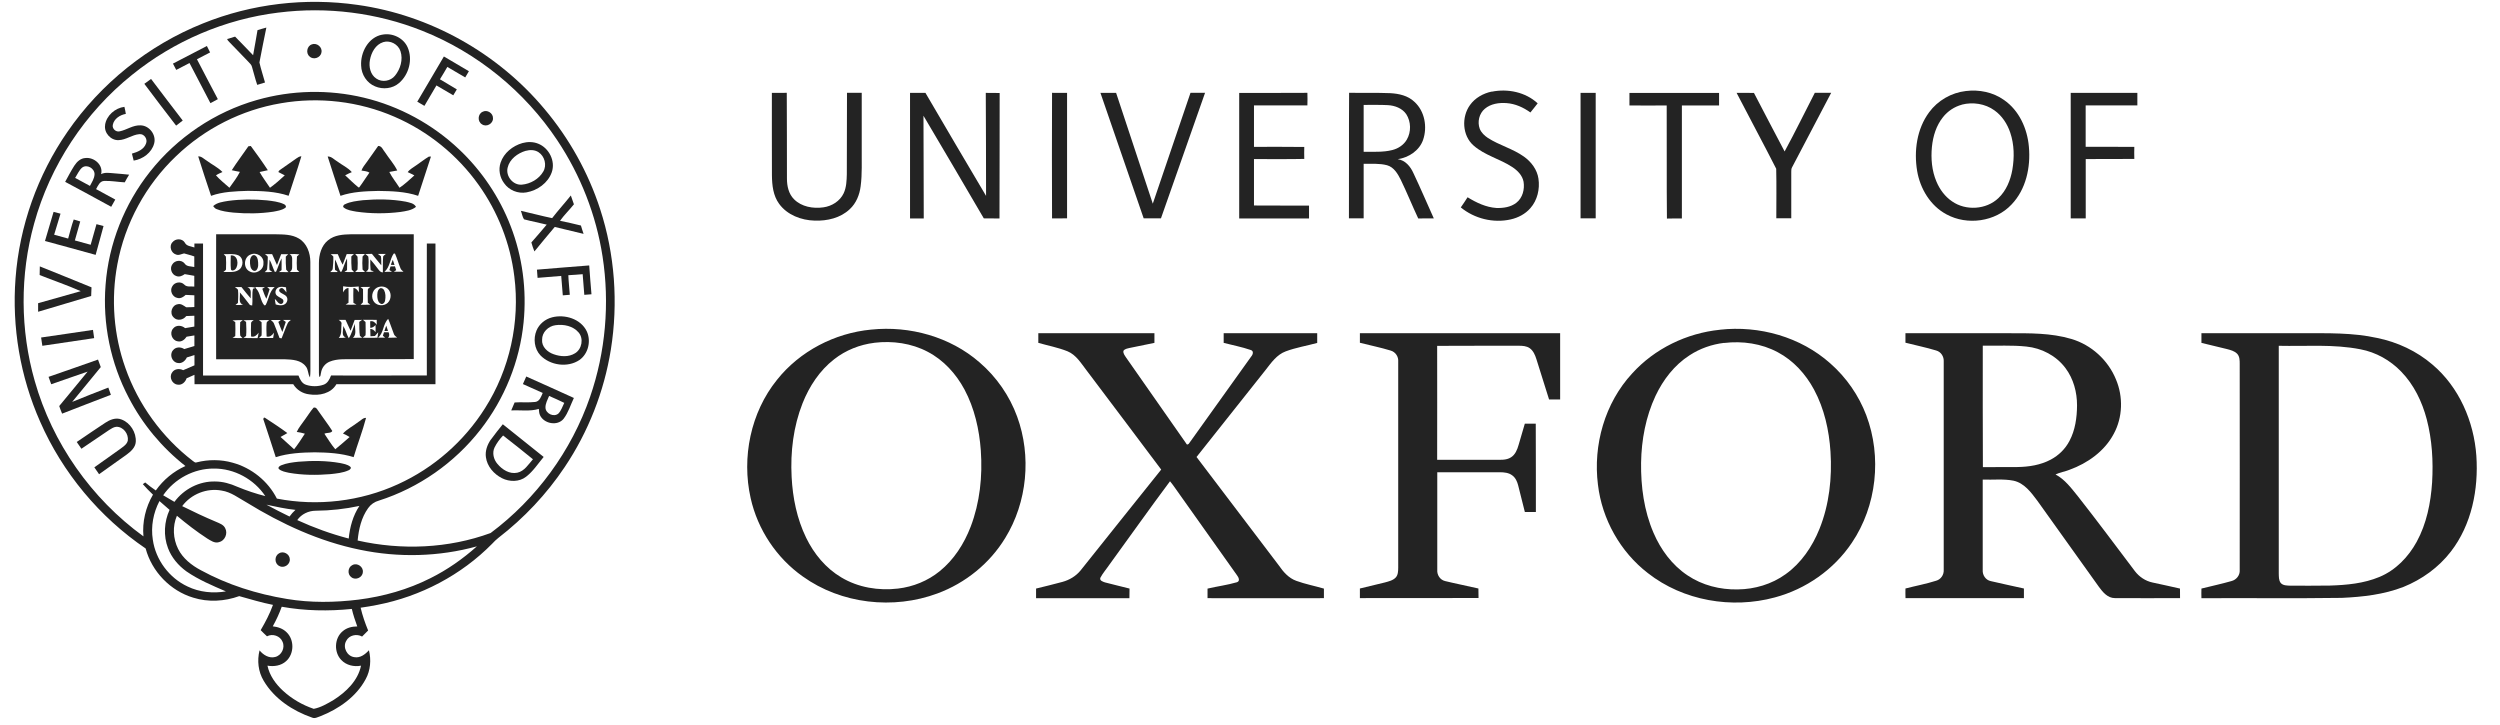
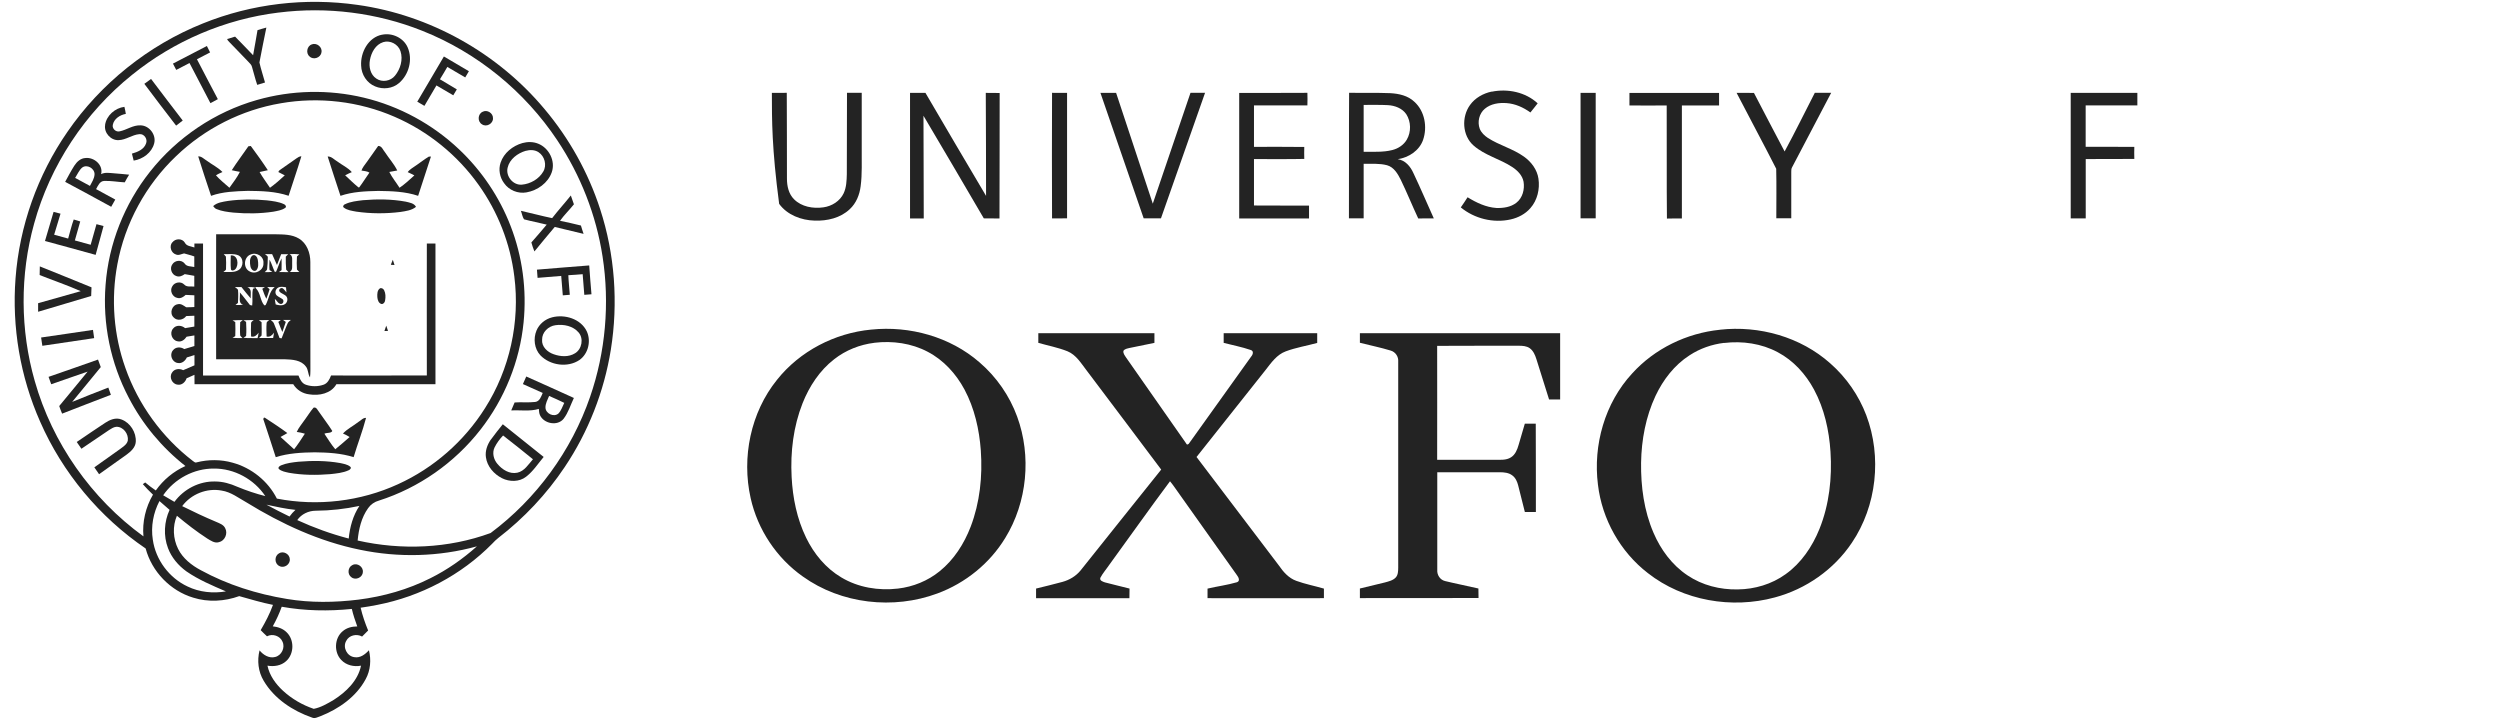
<svg xmlns="http://www.w3.org/2000/svg" width="162" height="47" viewBox="0 0 162 47" fill="none">
  <path d="M13.154 1.517C16.31 0.24 19.803 -0.166 23.168 0.317C27.853 0.972 32.249 3.433 35.281 7.062C36.887 8.967 38.123 11.184 38.891 13.557C39.842 16.476 40.069 19.625 39.583 22.657C39.147 25.371 38.123 27.986 36.591 30.268C35.42 32.02 33.957 33.571 32.29 34.858C32.147 34.968 32.019 35.099 31.895 35.231C29.89 37.268 27.253 38.651 24.452 39.196C24.093 39.269 23.731 39.328 23.369 39.379C23.486 39.883 23.658 40.377 23.855 40.856C23.724 40.984 23.596 41.116 23.464 41.248C23.109 41.05 22.616 41.16 22.433 41.533C22.195 41.946 22.484 42.52 22.956 42.583C23.336 42.656 23.665 42.404 23.907 42.136C24.06 42.758 24.009 43.438 23.698 44.005C23.084 45.154 21.95 45.944 20.758 46.412C20.586 46.467 20.407 46.584 20.224 46.5C18.969 46.065 17.77 45.278 17.085 44.111C16.731 43.523 16.654 42.806 16.819 42.144C17.056 42.44 17.44 42.678 17.832 42.572C18.245 42.473 18.49 41.968 18.307 41.584C18.154 41.204 17.66 41.039 17.301 41.233C17.159 41.105 17.027 40.97 16.892 40.834C17.199 40.308 17.484 39.77 17.689 39.196C16.947 39.05 16.226 38.83 15.502 38.629C14.551 38.973 13.49 39.035 12.521 38.728C11.036 38.285 9.836 37.034 9.438 35.542C6.45 33.512 4.047 30.627 2.598 27.317C1.311 24.409 0.766 21.194 1.007 18.034C1.26 14.647 2.434 11.341 4.365 8.55C6.523 5.412 9.621 2.929 13.154 1.517ZM18.04 0.815C14.584 1.239 11.259 2.662 8.556 4.852C5.506 7.299 3.249 10.715 2.211 14.49C1.289 17.807 1.304 21.377 2.251 24.687C3.388 28.703 5.916 32.305 9.295 34.756C9.211 33.819 9.438 32.865 9.913 32.053C9.683 31.837 9.463 31.61 9.255 31.373C9.306 31.336 9.357 31.299 9.409 31.263C9.624 31.449 9.858 31.618 10.096 31.782C10.579 31.095 11.248 30.542 12.016 30.198C10.495 29.006 9.229 27.485 8.341 25.766C7.167 23.538 6.64 20.974 6.841 18.462C7.039 15.803 8.063 13.213 9.719 11.129C11.471 8.909 13.929 7.252 16.647 6.48C18.896 5.836 21.306 5.785 23.581 6.33C25.885 6.882 28.036 8.053 29.755 9.684C31.214 11.063 32.363 12.767 33.087 14.643C33.855 16.622 34.14 18.784 33.928 20.894C33.679 23.414 32.692 25.854 31.13 27.847C29.462 29.986 27.143 31.614 24.558 32.437C24.272 32.514 24.024 32.686 23.855 32.927C23.417 33.534 23.245 34.291 23.175 35.026C26.017 35.666 29.049 35.546 31.792 34.54C34.755 32.331 37.033 29.211 38.237 25.718C39.242 22.811 39.517 19.654 39.045 16.615C38.632 13.934 37.618 11.348 36.112 9.091C33.998 5.913 30.903 3.397 27.356 1.992C24.419 0.822 21.186 0.42 18.051 0.815M18.194 6.692C15.659 7.12 13.267 8.334 11.413 10.116C9.452 11.981 8.092 14.468 7.605 17.131C7.185 19.365 7.364 21.71 8.128 23.849C8.962 26.219 10.498 28.333 12.492 29.866C12.565 29.913 12.642 30.005 12.741 29.961C13.505 29.767 14.317 29.767 15.074 29.983C16.299 30.316 17.371 31.179 17.941 32.309C20.571 32.821 23.358 32.495 25.794 31.376C28.102 30.327 30.084 28.589 31.434 26.442C33.028 23.933 33.705 20.865 33.328 17.913C33.069 15.781 32.26 13.722 31.013 11.977C29.642 10.05 27.736 8.503 25.564 7.566C23.263 6.564 20.663 6.261 18.19 6.692M10.572 32.093C10.813 32.239 11.054 32.382 11.303 32.521C11.907 31.694 12.916 31.171 13.944 31.201C14.441 31.201 14.924 31.34 15.374 31.541C15.966 31.786 16.573 31.991 17.192 32.148C16.464 31.054 15.18 30.352 13.863 30.363C12.569 30.352 11.303 31.029 10.572 32.097M11.808 32.799C12.532 33.161 13.267 33.505 14.013 33.819C14.229 33.914 14.489 33.999 14.595 34.233C14.778 34.573 14.569 35.048 14.189 35.132C13.907 35.22 13.655 35.03 13.428 34.895C12.741 34.449 12.093 33.947 11.464 33.421C11.171 34.101 11.212 34.909 11.541 35.568C11.848 36.186 12.415 36.632 13.015 36.95C14.745 37.894 16.65 38.494 18.592 38.812C20.125 39.068 21.69 39.046 23.23 38.856C24.847 38.651 26.438 38.201 27.893 37.466C28.987 36.921 29.993 36.215 30.903 35.403C28.442 36.083 25.82 36.146 23.322 35.623C20.703 35.089 18.245 33.955 15.981 32.561C15.458 32.272 14.972 31.881 14.364 31.79C13.41 31.607 12.382 32.016 11.804 32.799M10.334 32.466C9.932 33.231 9.767 34.119 9.902 34.971C10.085 36.277 10.967 37.455 12.159 38.007C12.927 38.377 13.805 38.464 14.639 38.322C13.761 37.945 12.872 37.572 12.082 37.027C11.556 36.647 11.113 36.127 10.886 35.517C10.583 34.719 10.634 33.808 10.989 33.04C10.769 32.846 10.553 32.653 10.33 32.466M17.265 32.704C17.755 32.974 18.256 33.223 18.761 33.472C18.874 33.315 19.002 33.168 19.145 33.04C18.512 32.974 17.887 32.836 17.265 32.704ZM20.461 33.095C19.993 33.095 19.529 33.315 19.262 33.702C20.337 34.196 21.453 34.598 22.597 34.898C22.671 34.156 22.872 33.41 23.289 32.784C22.36 32.982 21.412 33.088 20.465 33.095M17.674 40.586C18.004 40.622 18.336 40.732 18.574 40.973C19.082 41.46 19.068 42.374 18.541 42.842C18.216 43.139 17.751 43.208 17.331 43.135C17.466 43.775 17.865 44.324 18.336 44.759C18.907 45.285 19.595 45.684 20.33 45.933C20.791 45.845 21.215 45.593 21.621 45.355C22.425 44.843 23.194 44.108 23.395 43.135C22.941 43.226 22.436 43.109 22.114 42.766C21.628 42.264 21.665 41.35 22.206 40.904C22.466 40.677 22.813 40.593 23.15 40.593C23.018 40.22 22.886 39.847 22.799 39.459C21.288 39.613 19.756 39.587 18.256 39.317C18.099 39.755 17.901 40.18 17.674 40.589V40.586Z" fill="#232323" />
  <path d="M16.679 1.956C16.869 1.893 17.063 1.842 17.26 1.787C17.114 2.541 16.946 3.291 16.811 4.048C16.909 4.487 17.056 4.911 17.173 5.346C17.004 5.397 16.832 5.445 16.668 5.5C16.536 5.116 16.445 4.721 16.328 4.333C16.299 4.198 16.189 4.106 16.097 4.007C15.688 3.59 15.289 3.159 14.876 2.742C14.817 2.676 14.744 2.614 14.719 2.53C14.89 2.475 15.062 2.427 15.234 2.373C15.629 2.768 16.01 3.177 16.401 3.579C16.492 3.038 16.602 2.501 16.686 1.959L16.679 1.956Z" fill="#232323" />
  <path d="M24.766 2.248C25.417 2.113 26.145 2.453 26.415 3.068C26.759 3.85 26.5 4.834 25.856 5.383C25.439 5.745 24.814 5.814 24.309 5.598C23.771 5.383 23.416 4.827 23.402 4.253C23.351 3.393 23.866 2.416 24.766 2.245M24.832 2.731C24.334 2.888 24.06 3.4 23.972 3.887C23.888 4.322 23.998 4.841 24.389 5.094C24.762 5.353 25.311 5.258 25.593 4.907C25.947 4.476 26.13 3.858 25.951 3.316C25.805 2.866 25.282 2.588 24.828 2.731H24.832Z" fill="#232323" />
  <path d="M20.212 2.877C20.534 2.746 20.915 3.071 20.827 3.408C20.772 3.744 20.311 3.901 20.066 3.664C19.799 3.452 19.887 2.976 20.212 2.874V2.877Z" fill="#232323" />
  <path d="M11.208 4.121C11.939 3.74 12.675 3.36 13.406 2.98C13.476 3.119 13.545 3.258 13.614 3.397C13.329 3.543 13.048 3.693 12.762 3.839C13.216 4.699 13.655 5.569 14.116 6.425C13.958 6.516 13.797 6.601 13.636 6.685C13.183 5.818 12.733 4.951 12.28 4.084C11.994 4.234 11.709 4.384 11.42 4.53C11.347 4.395 11.277 4.256 11.204 4.117L11.208 4.121Z" fill="#232323" />
  <path d="M27.041 6.586C27.612 5.61 28.19 4.637 28.764 3.66C29.305 3.978 29.843 4.297 30.384 4.615C30.304 4.75 30.227 4.882 30.147 5.017C29.762 4.787 29.375 4.564 28.987 4.337C28.83 4.604 28.676 4.874 28.508 5.138C28.866 5.361 29.243 5.566 29.602 5.792C29.521 5.92 29.448 6.048 29.371 6.176C29.005 5.964 28.643 5.752 28.281 5.536C28.022 5.979 27.762 6.418 27.502 6.86C27.349 6.769 27.195 6.678 27.038 6.59L27.041 6.586Z" fill="#232323" />
  <path d="M9.35 5.434C9.497 5.328 9.643 5.222 9.789 5.116C10.462 6.023 11.161 6.912 11.841 7.811C11.698 7.921 11.556 8.031 11.413 8.14C10.725 7.241 10.03 6.345 9.354 5.434H9.35Z" fill="#232323" />
  <path d="M96.664 5.942C97.699 5.73 98.855 5.968 99.641 6.696C99.491 6.901 99.323 7.087 99.169 7.288C98.716 6.959 98.186 6.721 97.622 6.681C97.136 6.645 96.602 6.721 96.218 7.047C95.849 7.354 95.721 7.903 95.889 8.349C95.991 8.601 96.196 8.792 96.415 8.938C97.158 9.417 98.036 9.636 98.756 10.152C99.228 10.489 99.608 10.993 99.692 11.579C99.791 12.248 99.623 12.976 99.169 13.488C98.84 13.868 98.376 14.11 97.889 14.219C96.766 14.472 95.545 14.168 94.66 13.44C94.81 13.224 94.96 13.005 95.099 12.782C95.666 13.133 96.295 13.433 96.971 13.477C97.418 13.491 97.897 13.422 98.259 13.14C98.665 12.826 98.807 12.266 98.727 11.776C98.65 11.366 98.339 11.052 98.003 10.829C97.202 10.298 96.218 10.075 95.49 9.432C94.751 8.788 94.696 7.581 95.256 6.806C95.585 6.345 96.108 6.052 96.657 5.935L96.664 5.942Z" fill="#232323" />
-   <path d="M127.39 5.898C128.243 5.792 129.146 5.972 129.855 6.476C130.843 7.157 131.373 8.342 131.472 9.512C131.593 10.832 131.289 12.273 130.346 13.254C129.296 14.373 127.478 14.621 126.139 13.894C125.086 13.338 124.424 12.226 124.23 11.074C124.015 9.775 124.212 8.353 125.006 7.277C125.565 6.513 126.45 6.005 127.39 5.898ZM127.131 6.784C126.648 6.912 126.209 7.204 125.902 7.596C125.467 8.137 125.258 8.828 125.189 9.512C125.115 10.269 125.181 11.059 125.481 11.765C125.693 12.273 126.033 12.738 126.494 13.049C127.383 13.671 128.711 13.59 129.497 12.837C130.005 12.357 130.28 11.677 130.4 11.001C130.536 10.203 130.525 9.369 130.265 8.598C130.075 8.031 129.735 7.504 129.241 7.153C128.641 6.718 127.84 6.597 127.127 6.78L127.131 6.784Z" fill="#232323" />
-   <path d="M50.017 6.019C50.339 6.019 50.661 6.019 50.983 6.015C51.001 7.87 50.983 9.72 50.994 11.575C50.994 12.054 51.103 12.566 51.455 12.913C51.941 13.403 52.691 13.531 53.356 13.436C53.905 13.36 54.428 13.034 54.669 12.526C54.849 12.142 54.863 11.706 54.874 11.286C54.889 9.527 54.871 7.771 54.885 6.012C55.203 6.019 55.522 6.012 55.84 6.012C55.84 7.226 55.84 8.437 55.84 9.651C55.829 10.456 55.877 11.268 55.77 12.069C55.701 12.621 55.481 13.173 55.061 13.557C54.461 14.128 53.598 14.325 52.79 14.296C51.923 14.274 51.012 13.93 50.489 13.21C50.098 12.679 50.028 11.999 50.021 11.359C50.01 9.578 50.021 7.797 50.017 6.015V6.019Z" fill="#232323" />
+   <path d="M50.017 6.019C50.339 6.019 50.661 6.019 50.983 6.015C51.001 7.87 50.983 9.72 50.994 11.575C50.994 12.054 51.103 12.566 51.455 12.913C51.941 13.403 52.691 13.531 53.356 13.436C53.905 13.36 54.428 13.034 54.669 12.526C54.849 12.142 54.863 11.706 54.874 11.286C54.889 9.527 54.871 7.771 54.885 6.012C55.203 6.019 55.522 6.012 55.84 6.012C55.84 7.226 55.84 8.437 55.84 9.651C55.829 10.456 55.877 11.268 55.77 12.069C55.701 12.621 55.481 13.173 55.061 13.557C54.461 14.128 53.598 14.325 52.79 14.296C51.923 14.274 51.012 13.93 50.489 13.21C50.01 9.578 50.021 7.797 50.017 6.015V6.019Z" fill="#232323" />
  <path d="M58.97 6.019C59.303 6.019 59.636 6.019 59.969 6.019C61.278 8.243 62.573 10.477 63.897 12.694C63.904 10.47 63.882 8.243 63.878 6.019C64.178 6.019 64.478 6.019 64.778 6.026C64.767 8.737 64.782 11.447 64.767 14.157C64.427 14.15 64.087 14.157 63.75 14.15C62.456 11.93 61.15 9.713 59.841 7.5C59.841 9.72 59.862 11.937 59.859 14.157C59.563 14.153 59.266 14.157 58.97 14.157C58.97 11.447 58.97 8.737 58.97 6.023V6.019Z" fill="#232323" />
  <path d="M68.173 14.157C68.162 11.443 68.162 8.729 68.173 6.015C68.495 6.023 68.82 6.015 69.146 6.019C69.146 8.729 69.146 11.439 69.146 14.149C68.82 14.149 68.499 14.149 68.173 14.153V14.157Z" fill="#232323" />
  <path d="M71.303 6.019H72.324C73.117 8.411 73.904 10.807 74.701 13.199C75.513 10.803 76.329 8.407 77.144 6.015C77.459 6.015 77.773 6.015 78.088 6.015C77.137 8.726 76.182 11.436 75.231 14.146C74.858 14.146 74.481 14.146 74.109 14.146C73.176 11.436 72.24 8.726 71.307 6.015L71.303 6.019Z" fill="#232323" />
  <path d="M80.3 6.023C81.774 6.015 83.245 6.03 84.719 6.015C84.73 6.286 84.726 6.56 84.719 6.831C83.566 6.827 82.411 6.831 81.258 6.831C81.258 7.727 81.258 8.619 81.258 9.516C82.345 9.516 83.431 9.508 84.517 9.523C84.51 9.783 84.51 10.039 84.517 10.298C83.431 10.324 82.345 10.302 81.258 10.309C81.258 11.311 81.262 12.313 81.258 13.316C82.447 13.327 83.636 13.316 84.825 13.323C84.825 13.601 84.825 13.879 84.825 14.157C83.318 14.157 81.811 14.157 80.3 14.157C80.304 11.447 80.3 8.74 80.3 6.03V6.023Z" fill="#232323" />
  <path d="M87.411 14.146C87.425 11.436 87.403 8.726 87.422 6.012C88.31 6.03 89.199 6.001 90.088 6.037C90.644 6.067 91.236 6.195 91.653 6.597C92.326 7.204 92.505 8.235 92.213 9.073C91.968 9.764 91.28 10.21 90.574 10.316C91.061 10.382 91.397 10.788 91.587 11.213C92.048 12.185 92.469 13.173 92.911 14.153C92.575 14.153 92.239 14.149 91.902 14.157C91.514 13.33 91.171 12.478 90.772 11.655C90.578 11.268 90.333 10.836 89.883 10.708C89.389 10.576 88.87 10.624 88.365 10.613C88.365 11.79 88.365 12.972 88.365 14.149C88.043 14.149 87.722 14.153 87.4 14.146M88.365 6.802C88.365 7.815 88.365 8.824 88.365 9.837C88.983 9.826 89.612 9.878 90.216 9.724C90.6 9.629 90.962 9.395 91.163 9.044C91.452 8.546 91.438 7.884 91.127 7.402C90.863 7.014 90.388 6.838 89.934 6.813C89.411 6.783 88.888 6.805 88.365 6.798V6.802Z" fill="#232323" />
  <path d="M102.42 6.019H103.401C103.401 8.729 103.401 11.439 103.401 14.15C103.075 14.15 102.746 14.15 102.42 14.15V6.019Z" fill="#232323" />
  <path d="M105.588 6.023C107.527 6.023 109.462 6.023 111.396 6.023C111.396 6.293 111.396 6.564 111.396 6.835C110.592 6.835 109.791 6.835 108.986 6.835C108.986 9.274 108.986 11.717 108.986 14.157C108.664 14.157 108.339 14.153 108.017 14.164C107.991 11.721 108.017 9.278 108.002 6.835C107.198 6.842 106.393 6.835 105.588 6.835V6.026V6.023Z" fill="#232323" />
  <path d="M112.534 6.019C112.907 6.019 113.284 6.012 113.657 6.023C114.308 7.292 114.984 8.55 115.643 9.815C116.323 8.565 116.945 7.281 117.599 6.015C117.954 6.015 118.305 6.015 118.66 6.015C117.815 7.621 116.974 9.23 116.129 10.836C116.071 10.931 116.074 11.044 116.074 11.15C116.074 12.149 116.074 13.147 116.074 14.146C115.749 14.146 115.427 14.149 115.105 14.142C115.105 13.074 115.123 12.003 115.098 10.935C114.26 9.285 113.379 7.661 112.53 6.015L112.534 6.019Z" fill="#232323" />
  <path d="M134.178 6.019H138.501C138.501 6.29 138.501 6.56 138.501 6.831C137.386 6.831 136.266 6.831 135.151 6.831C135.151 7.727 135.151 8.619 135.151 9.512C136.201 9.519 137.25 9.505 138.304 9.519C138.296 9.779 138.296 10.039 138.304 10.298C137.254 10.313 136.204 10.298 135.155 10.306C135.155 11.589 135.155 12.869 135.155 14.153H134.182V6.023L134.178 6.019Z" fill="#232323" />
  <path d="M6.808 8.097C6.899 7.482 7.459 6.999 8.062 6.923C8.099 7.073 8.128 7.226 8.154 7.38C7.777 7.446 7.386 7.694 7.309 8.093C7.258 8.342 7.514 8.576 7.759 8.51C8.216 8.415 8.615 8.104 9.097 8.122C9.675 8.126 10.14 8.74 9.99 9.296C9.833 9.896 9.258 10.313 8.662 10.408C8.626 10.258 8.589 10.105 8.549 9.955C8.911 9.852 9.328 9.688 9.463 9.3C9.584 9.018 9.342 8.656 9.032 8.693C8.556 8.733 8.161 9.07 7.678 9.081C7.174 9.102 6.727 8.598 6.812 8.1L6.808 8.097Z" fill="#232323" />
  <path d="M31.273 7.244C31.565 7.083 31.96 7.332 31.946 7.665C31.96 8.016 31.514 8.261 31.229 8.053C30.929 7.877 30.954 7.383 31.276 7.244H31.273Z" fill="#232323" />
  <path d="M33.851 9.271C34.184 9.179 34.553 9.179 34.875 9.311C35.578 9.589 36.009 10.441 35.753 11.165C35.508 11.86 34.828 12.343 34.114 12.467C33.57 12.566 32.981 12.328 32.666 11.871C32.385 11.498 32.286 10.986 32.439 10.54C32.648 9.907 33.226 9.45 33.851 9.271ZM34.067 9.772C33.544 9.929 33.021 10.309 32.893 10.869C32.761 11.418 33.244 12.014 33.815 11.966C34.37 11.918 34.923 11.604 35.204 11.117C35.45 10.701 35.296 10.123 34.897 9.863C34.656 9.702 34.341 9.698 34.067 9.775V9.772Z" fill="#232323" />
  <path d="M16.095 9.479C16.135 9.475 16.212 9.468 16.252 9.461C16.632 9.976 17.009 10.496 17.356 11.03C17.177 11.074 16.998 11.107 16.822 11.147C17.02 11.502 17.272 11.827 17.495 12.167C17.832 11.922 18.15 11.648 18.453 11.363C18.318 11.289 18.176 11.227 18.04 11.15C18.055 11.052 18.15 11.011 18.22 10.957C18.552 10.726 18.885 10.492 19.218 10.258C19.309 10.192 19.408 10.13 19.529 10.126C19.273 10.986 18.973 11.831 18.702 12.687C17.854 12.398 16.947 12.376 16.062 12.368C15.261 12.394 14.438 12.416 13.677 12.69C13.392 11.842 13.11 10.989 12.843 10.134C13.062 10.119 13.216 10.306 13.392 10.408C13.728 10.66 14.12 10.843 14.416 11.147C14.273 11.213 14.127 11.271 13.995 11.363C14.255 11.659 14.573 11.904 14.866 12.167C15.103 11.834 15.363 11.505 15.546 11.136C15.37 11.103 15.195 11.074 15.019 11.03C15.356 10.496 15.743 9.998 16.098 9.475L16.095 9.479Z" fill="#232323" />
  <path d="M23.749 10.529C24.001 10.17 24.257 9.816 24.506 9.457C24.744 9.45 24.813 9.717 24.948 9.867C25.204 10.265 25.534 10.62 25.742 11.048C25.57 11.077 25.398 11.107 25.227 11.143C25.409 11.505 25.673 11.823 25.889 12.167C26.232 11.933 26.543 11.648 26.85 11.366C26.711 11.29 26.565 11.22 26.419 11.154C26.561 10.957 26.788 10.851 26.978 10.708C27.253 10.525 27.509 10.313 27.79 10.148C27.827 10.148 27.893 10.148 27.926 10.145C27.651 10.997 27.37 11.842 27.095 12.69C26.265 12.409 25.376 12.383 24.51 12.372C23.687 12.39 22.849 12.42 22.063 12.69C21.785 11.842 21.503 10.993 21.233 10.141C21.481 10.127 21.657 10.35 21.858 10.463C22.165 10.697 22.542 10.858 22.798 11.154C22.652 11.216 22.509 11.282 22.366 11.359C22.648 11.622 22.926 11.897 23.226 12.142H23.277C23.515 11.831 23.712 11.498 23.939 11.184C23.782 11.088 23.595 11.085 23.423 11.052C23.489 10.854 23.628 10.697 23.745 10.529H23.749Z" fill="#232323" />
  <path d="M4.829 10.719C4.986 10.474 5.231 10.254 5.535 10.24C6.095 10.174 6.705 10.693 6.552 11.282C6.815 11.15 7.115 11.213 7.397 11.231C7.722 11.26 8.044 11.282 8.369 11.319C8.267 11.48 8.172 11.644 8.084 11.816C7.638 11.794 7.192 11.706 6.742 11.725C6.457 11.743 6.347 12.043 6.226 12.255C6.643 12.475 7.053 12.705 7.47 12.932C7.386 13.089 7.298 13.246 7.206 13.4C6.215 12.855 5.22 12.317 4.222 11.783C4.419 11.425 4.606 11.063 4.825 10.723M5.323 10.858C5.118 11.041 5.016 11.3 4.869 11.527C5.187 11.703 5.506 11.875 5.828 12.047C5.952 11.809 6.116 11.571 6.127 11.293C6.135 10.913 5.634 10.62 5.323 10.861V10.858Z" fill="#232323" />
  <path d="M36.989 12.665C37.058 12.855 37.124 13.049 37.19 13.239C36.901 13.605 36.561 13.927 36.29 14.307C36.744 14.402 37.194 14.501 37.644 14.614C37.695 14.797 37.757 14.976 37.816 15.155C37.194 15.002 36.572 14.852 35.947 14.706C35.508 15.236 35.058 15.755 34.63 16.293C34.553 16.103 34.487 15.909 34.432 15.711C34.773 15.331 35.098 14.943 35.427 14.556C34.941 14.431 34.44 14.344 33.957 14.212C33.847 14.051 33.825 13.839 33.752 13.66C34.429 13.81 35.098 13.996 35.778 14.135C36.166 13.634 36.594 13.166 36.989 12.668V12.665Z" fill="#232323" />
  <path d="M14.771 13.02C15.608 12.906 16.457 12.902 17.298 12.983C17.668 13.03 18.052 13.067 18.395 13.228C18.501 13.261 18.596 13.411 18.468 13.48C18.245 13.63 17.967 13.667 17.708 13.718C16.855 13.846 15.989 13.853 15.133 13.777C14.756 13.736 14.376 13.693 14.025 13.546C13.93 13.513 13.875 13.425 13.812 13.356C14.072 13.115 14.442 13.078 14.774 13.02H14.771Z" fill="#232323" />
  <path d="M22.348 13.239C22.714 13.056 23.127 13.023 23.526 12.972C24.444 12.895 25.38 12.899 26.291 13.067C26.529 13.129 26.829 13.159 26.957 13.404C26.672 13.638 26.288 13.681 25.936 13.736C24.993 13.853 24.031 13.85 23.087 13.714C22.813 13.66 22.506 13.63 22.279 13.451C22.184 13.385 22.272 13.268 22.348 13.235V13.239Z" fill="#232323" />
  <path d="M2.917 15.609C3.103 14.983 3.293 14.358 3.472 13.729C3.622 13.766 3.772 13.806 3.922 13.846C3.787 14.3 3.648 14.753 3.509 15.21C3.813 15.287 4.112 15.375 4.416 15.459C4.537 15.046 4.632 14.625 4.778 14.223C4.917 14.267 5.06 14.31 5.199 14.351C5.082 14.76 4.965 15.17 4.851 15.58C5.195 15.668 5.535 15.766 5.875 15.861C6 15.415 6.131 14.973 6.252 14.526C6.406 14.563 6.556 14.607 6.709 14.647C6.545 15.272 6.365 15.894 6.197 16.516C5.104 16.209 4.006 15.916 2.913 15.616L2.917 15.609Z" fill="#232323" />
  <path d="M14.002 15.181C15.282 15.181 16.562 15.181 17.842 15.181C18.354 15.192 18.907 15.181 19.364 15.455C19.887 15.762 20.11 16.395 20.11 16.977C20.117 19.321 20.11 21.669 20.114 24.014C20.114 24.16 20.106 24.31 20.088 24.456C19.942 24.24 19.989 23.944 19.814 23.743C19.51 23.333 18.947 23.297 18.479 23.282C16.987 23.279 15.498 23.282 14.006 23.282C13.998 20.583 14.006 17.884 14.006 15.185M14.499 16.468C14.536 16.509 14.606 16.585 14.639 16.626C14.66 16.885 14.653 17.149 14.646 17.412C14.66 17.522 14.536 17.558 14.477 17.624C14.803 17.613 15.165 17.683 15.458 17.5C15.794 17.299 15.812 16.71 15.436 16.541C15.139 16.421 14.81 16.479 14.499 16.468ZM16.222 16.498C15.791 16.677 15.747 17.375 16.175 17.587C16.559 17.807 17.1 17.503 17.071 17.053C17.115 16.615 16.606 16.307 16.226 16.501M17.18 16.476C17.239 16.545 17.374 16.578 17.352 16.691C17.352 16.929 17.338 17.167 17.312 17.405C17.316 17.514 17.213 17.566 17.151 17.635C17.316 17.635 17.484 17.642 17.645 17.606C17.601 17.58 17.51 17.529 17.466 17.503C17.44 17.277 17.458 17.05 17.466 16.823C17.608 17.076 17.678 17.357 17.806 17.617C17.828 17.617 17.868 17.61 17.89 17.606C18.022 17.324 18.098 17.021 18.245 16.746C18.252 16.999 18.248 17.251 18.245 17.507C18.201 17.536 18.117 17.599 18.076 17.628C18.285 17.635 18.49 17.635 18.695 17.635C18.658 17.595 18.585 17.514 18.545 17.474C18.519 17.192 18.512 16.911 18.519 16.629C18.559 16.589 18.636 16.512 18.676 16.472C18.523 16.472 18.369 16.472 18.219 16.472C18.128 16.706 18.036 16.94 17.948 17.174C17.839 16.94 17.736 16.706 17.634 16.468C17.484 16.468 17.334 16.468 17.184 16.468M18.768 16.468C18.994 16.582 18.921 16.841 18.932 17.043C18.921 17.247 18.991 17.503 18.771 17.624C18.98 17.624 19.185 17.624 19.393 17.624C19.357 17.584 19.283 17.507 19.243 17.467C19.221 17.185 19.225 16.9 19.243 16.618C19.28 16.585 19.357 16.516 19.397 16.479C19.188 16.457 18.976 16.457 18.768 16.465M15.227 18.604C15.29 18.674 15.421 18.71 15.425 18.82C15.45 19.091 15.432 19.361 15.418 19.632C15.377 19.665 15.297 19.727 15.257 19.76C15.425 19.771 15.593 19.771 15.761 19.745C15.403 19.65 15.586 19.215 15.542 18.948C15.776 19.208 15.977 19.497 16.197 19.767C16.233 19.775 16.306 19.789 16.343 19.797C16.387 19.434 16.314 19.065 16.394 18.71L16.551 18.663C16.394 18.571 16.207 18.612 16.032 18.608C16.35 18.718 16.222 19.083 16.248 19.336C16.036 19.102 15.845 18.846 15.648 18.604C15.505 18.604 15.363 18.604 15.22 18.604M16.584 18.685C16.884 18.974 16.858 19.489 17.129 19.789L17.21 19.771C17.422 19.391 17.444 18.89 17.799 18.604C17.638 18.604 17.477 18.604 17.316 18.604C17.352 18.637 17.429 18.707 17.469 18.74C17.411 18.952 17.334 19.157 17.261 19.361C17.151 19.157 17.074 18.933 16.997 18.714C17.038 18.688 17.125 18.634 17.166 18.608C16.957 18.604 16.753 18.604 16.544 18.597C16.555 18.619 16.577 18.663 16.588 18.685M18.011 18.645C17.839 18.743 17.788 19.014 17.938 19.149C18.058 19.252 18.208 19.306 18.329 19.405C18.413 19.515 18.347 19.698 18.201 19.698C18.011 19.683 17.948 19.471 17.809 19.376C17.82 19.493 17.842 19.61 17.864 19.727C18.04 19.775 18.237 19.822 18.409 19.738C18.599 19.658 18.684 19.405 18.574 19.23C18.46 19.065 18.23 19.04 18.106 18.886C18.033 18.754 18.208 18.612 18.329 18.688C18.42 18.762 18.486 18.86 18.563 18.948C18.552 18.838 18.545 18.729 18.534 18.619C18.362 18.59 18.168 18.546 18.007 18.648M15.074 20.762C15.118 20.791 15.205 20.846 15.246 20.872C15.257 21.175 15.257 21.475 15.246 21.779C15.187 21.816 15.129 21.856 15.07 21.892C15.282 21.911 15.498 21.907 15.714 21.907C15.666 21.848 15.597 21.805 15.564 21.735C15.542 21.45 15.556 21.161 15.564 20.876C15.619 20.832 15.677 20.788 15.732 20.744C15.513 20.744 15.293 20.744 15.074 20.759M15.783 20.751C15.838 20.788 15.893 20.824 15.948 20.861C15.959 21.165 15.977 21.468 15.948 21.772C15.908 21.801 15.823 21.859 15.78 21.889C16.083 21.922 16.387 21.9 16.69 21.911C16.72 21.794 16.741 21.677 16.76 21.556C16.635 21.72 16.497 21.863 16.27 21.805C16.262 21.519 16.251 21.23 16.27 20.945C16.27 20.843 16.379 20.802 16.438 20.737C16.218 20.744 15.999 20.74 15.783 20.751ZM16.782 20.751C16.837 20.791 16.895 20.835 16.95 20.876C16.95 21.165 16.968 21.453 16.95 21.742C16.91 21.783 16.826 21.863 16.785 21.903C17.089 21.903 17.392 21.903 17.7 21.903C17.722 21.79 17.74 21.673 17.758 21.556C17.638 21.717 17.499 21.859 17.276 21.808C17.265 21.523 17.253 21.234 17.276 20.949C17.272 20.846 17.382 20.802 17.44 20.737C17.224 20.744 17.005 20.744 16.789 20.747M17.55 20.737C17.623 20.806 17.714 20.865 17.751 20.963C17.883 21.271 17.992 21.592 18.113 21.903C18.146 21.907 18.215 21.918 18.248 21.925C18.384 21.603 18.493 21.271 18.64 20.952C18.68 20.857 18.775 20.802 18.848 20.733C18.68 20.737 18.512 20.733 18.343 20.733C18.387 20.766 18.475 20.828 18.519 20.861C18.446 21.08 18.373 21.296 18.296 21.516C18.201 21.3 18.12 21.08 18.036 20.861C18.076 20.828 18.157 20.766 18.197 20.737C17.981 20.737 17.766 20.737 17.55 20.737Z" fill="#232323" />
-   <path d="M21.262 15.569C21.672 15.225 22.232 15.192 22.744 15.181C24.101 15.177 25.457 15.181 26.811 15.181C26.811 17.877 26.807 20.572 26.811 23.268C25.501 23.282 24.188 23.268 22.879 23.275C22.374 23.282 21.848 23.238 21.369 23.432C21.069 23.549 20.846 23.835 20.802 24.157C20.765 24.244 20.802 24.387 20.692 24.427C20.674 24.336 20.666 24.244 20.666 24.153C20.67 21.786 20.666 19.416 20.666 17.05C20.666 16.509 20.82 15.924 21.255 15.572M21.431 16.468C21.493 16.516 21.548 16.567 21.599 16.622C21.61 16.882 21.588 17.138 21.562 17.394C21.566 17.5 21.464 17.555 21.401 17.628C21.555 17.628 21.705 17.628 21.859 17.628V17.577C21.826 17.555 21.749 17.515 21.712 17.493C21.69 17.266 21.705 17.039 21.712 16.816C21.851 17.068 21.921 17.346 22.045 17.606C22.067 17.606 22.111 17.606 22.133 17.606C22.265 17.324 22.345 17.021 22.488 16.743C22.495 16.995 22.495 17.251 22.488 17.503C22.447 17.533 22.363 17.595 22.319 17.624C22.528 17.632 22.733 17.632 22.941 17.628C22.905 17.588 22.828 17.507 22.791 17.467C22.766 17.185 22.758 16.9 22.766 16.615C22.806 16.578 22.89 16.505 22.934 16.465C22.777 16.465 22.623 16.465 22.466 16.465C22.378 16.692 22.29 16.922 22.206 17.149C22.078 16.933 21.983 16.699 21.888 16.468C21.734 16.468 21.584 16.468 21.434 16.468M23.025 16.468C23.062 16.509 23.131 16.593 23.168 16.633C23.186 16.911 23.186 17.189 23.168 17.467C23.131 17.507 23.051 17.584 23.014 17.624C23.227 17.624 23.439 17.624 23.651 17.624C23.61 17.584 23.534 17.507 23.494 17.467C23.471 17.185 23.475 16.904 23.494 16.622C23.534 16.582 23.61 16.501 23.647 16.461C23.439 16.461 23.234 16.461 23.025 16.461M23.676 16.465C23.746 16.512 23.808 16.567 23.866 16.626C23.899 16.856 23.885 17.094 23.878 17.324C23.896 17.456 23.819 17.547 23.706 17.599C23.878 17.628 24.057 17.628 24.229 17.588C24.174 17.569 24.068 17.529 24.017 17.511C23.991 17.277 23.987 17.043 23.998 16.809C24.163 16.988 24.305 17.185 24.455 17.375C24.55 17.493 24.635 17.654 24.81 17.65C24.817 17.324 24.799 16.999 24.825 16.673C24.814 16.564 24.938 16.527 25 16.457C24.828 16.457 24.657 16.457 24.488 16.457C24.554 16.501 24.62 16.549 24.682 16.6C24.715 16.794 24.704 16.995 24.708 17.193C24.499 16.951 24.305 16.695 24.101 16.45C23.962 16.45 23.823 16.457 23.684 16.461M24.92 17.617C25.081 17.617 25.242 17.617 25.403 17.61C25.359 17.584 25.275 17.526 25.231 17.5C25.256 17.423 25.282 17.346 25.304 17.266C25.399 17.266 25.498 17.266 25.593 17.259C25.622 17.339 25.648 17.423 25.673 17.503C25.637 17.529 25.564 17.58 25.523 17.606C25.732 17.613 25.94 17.613 26.149 17.61C26.079 17.54 25.984 17.485 25.951 17.383C25.82 17.068 25.732 16.739 25.593 16.428L25.509 16.436C25.26 16.798 25.267 17.317 24.916 17.61M22.235 18.553C22.235 18.685 22.228 18.817 22.228 18.948C22.308 18.806 22.404 18.67 22.583 18.663C22.59 18.981 22.59 19.303 22.583 19.621C22.535 19.651 22.444 19.709 22.396 19.738C22.63 19.753 22.868 19.753 23.102 19.738C23.051 19.709 22.952 19.651 22.901 19.625C22.89 19.303 22.89 18.985 22.901 18.663C23.076 18.663 23.168 18.809 23.259 18.941C23.259 18.817 23.256 18.692 23.245 18.564C22.912 18.593 22.572 18.619 22.239 18.55M23.351 18.593C23.409 18.637 23.464 18.681 23.523 18.729C23.515 19.018 23.541 19.31 23.512 19.599C23.475 19.636 23.402 19.713 23.366 19.749C23.578 19.749 23.786 19.753 23.998 19.742C23.958 19.713 23.874 19.651 23.834 19.618C23.83 19.343 23.819 19.073 23.834 18.798C23.823 18.692 23.94 18.656 23.994 18.59C23.779 18.59 23.567 18.59 23.351 18.597M24.412 18.648C24.101 18.828 24.02 19.296 24.247 19.574C24.455 19.83 24.88 19.848 25.121 19.628C25.373 19.395 25.381 18.937 25.121 18.707C24.931 18.539 24.631 18.528 24.412 18.648ZM21.95 20.729C22.041 20.803 22.166 20.872 22.126 21.015C22.093 21.311 22.169 21.658 21.954 21.896C22.107 21.896 22.265 21.907 22.415 21.86C22.082 21.786 22.261 21.362 22.243 21.124C22.404 21.369 22.455 21.666 22.601 21.918C22.795 21.633 22.864 21.285 23.007 20.974C22.967 21.274 23.146 21.669 22.864 21.889C23.066 21.889 23.27 21.889 23.471 21.885C23.435 21.852 23.362 21.79 23.322 21.761C23.27 21.465 23.292 21.157 23.281 20.857C23.343 20.814 23.402 20.77 23.464 20.729C23.303 20.729 23.142 20.729 22.981 20.733C22.894 20.967 22.806 21.198 22.718 21.432C22.601 21.201 22.506 20.96 22.393 20.729C22.243 20.729 22.093 20.729 21.946 20.729M23.526 20.729C23.567 20.762 23.647 20.832 23.687 20.865C23.687 21.154 23.706 21.443 23.687 21.728C23.643 21.768 23.552 21.845 23.504 21.885C23.823 21.896 24.141 21.892 24.459 21.885C24.477 21.768 24.496 21.651 24.51 21.53C24.433 21.607 24.371 21.695 24.294 21.772C24.199 21.783 24.101 21.79 24.006 21.79C23.998 21.633 23.994 21.472 23.994 21.315C24.148 21.315 24.254 21.406 24.335 21.527C24.338 21.369 24.342 21.216 24.335 21.059C24.247 21.165 24.137 21.241 23.994 21.245C23.994 21.102 23.991 20.96 23.987 20.821C24.185 20.773 24.313 20.901 24.412 21.051C24.412 20.942 24.412 20.835 24.412 20.729C24.115 20.718 23.819 20.722 23.523 20.722M24.503 21.881C24.653 21.881 24.806 21.881 24.956 21.881C24.909 21.838 24.861 21.797 24.81 21.753C24.836 21.677 24.858 21.604 24.883 21.53C24.982 21.53 25.081 21.53 25.18 21.53C25.238 21.655 25.245 21.779 25.15 21.889C25.344 21.881 25.538 21.881 25.732 21.874C25.651 21.805 25.549 21.742 25.52 21.633C25.392 21.311 25.293 20.978 25.154 20.664C24.81 20.989 24.872 21.571 24.499 21.881H24.503Z" fill="#232323" />
  <path d="M11.167 15.711C11.354 15.444 11.807 15.433 11.976 15.722C12.089 15.96 12.382 15.956 12.597 16.037C12.597 15.975 12.597 15.847 12.597 15.781C12.784 15.781 12.97 15.781 13.157 15.781C13.157 18.634 13.157 21.483 13.157 24.336C15.22 24.336 17.279 24.336 19.342 24.336C19.437 24.577 19.557 24.844 19.824 24.932C20.186 25.056 20.596 25.056 20.958 24.932C21.229 24.844 21.357 24.577 21.452 24.332C23.518 24.332 25.588 24.339 27.659 24.328C27.651 21.479 27.659 18.63 27.659 15.781C27.845 15.781 28.032 15.781 28.218 15.781C28.218 18.82 28.218 21.856 28.218 24.895C26.079 24.895 23.939 24.895 21.799 24.895C21.452 25.506 20.677 25.66 20.033 25.553C19.609 25.506 19.221 25.261 19.001 24.895C16.869 24.895 14.737 24.892 12.605 24.895C12.601 24.69 12.601 24.489 12.601 24.288C12.429 24.358 12.261 24.431 12.092 24.511C12.012 24.76 11.782 24.976 11.504 24.924C11.153 24.888 10.944 24.442 11.145 24.149C11.291 23.897 11.628 23.86 11.869 23.988C12.114 23.886 12.36 23.783 12.601 23.674C12.601 23.451 12.601 23.231 12.601 23.008C12.436 23.059 12.272 23.107 12.107 23.162C12.005 23.388 11.774 23.578 11.515 23.52C11.149 23.472 10.962 22.982 11.207 22.701C11.379 22.47 11.716 22.467 11.939 22.62C12.158 22.558 12.378 22.488 12.597 22.423C12.597 22.192 12.597 21.965 12.597 21.735C12.429 21.764 12.261 21.79 12.092 21.819C11.968 22.009 11.756 22.178 11.511 22.116C11.145 22.061 10.966 21.57 11.215 21.293C11.405 21.044 11.774 21.07 11.994 21.263C12.195 21.23 12.392 21.198 12.594 21.161C12.594 20.927 12.594 20.693 12.594 20.459C12.418 20.466 12.242 20.47 12.067 20.481C11.88 20.74 11.474 20.817 11.248 20.565C10.97 20.301 11.134 19.778 11.511 19.716C11.723 19.654 11.899 19.804 12.063 19.91C12.239 19.917 12.414 19.903 12.594 19.895C12.594 19.643 12.594 19.391 12.594 19.135C12.407 19.124 12.217 19.116 12.03 19.109C11.891 19.241 11.705 19.361 11.5 19.307C11.171 19.252 10.981 18.835 11.164 18.553C11.31 18.279 11.723 18.213 11.939 18.44C12.104 18.623 12.37 18.542 12.59 18.571C12.59 18.337 12.59 18.103 12.59 17.873C12.385 17.836 12.18 17.796 11.972 17.763C11.818 17.873 11.624 17.964 11.434 17.891C11.127 17.803 10.977 17.394 11.164 17.134C11.325 16.86 11.76 16.816 11.961 17.072C12.096 17.288 12.37 17.251 12.59 17.302C12.59 17.072 12.59 16.845 12.59 16.615C12.367 16.552 12.151 16.472 11.928 16.421C11.756 16.457 11.581 16.571 11.401 16.49C11.083 16.392 10.951 15.964 11.16 15.704L11.167 15.711Z" fill="#232323" />
  <path d="M14.953 16.549C15.421 16.505 15.494 17.163 15.253 17.441C15.191 17.525 14.986 17.587 14.964 17.441C14.931 17.145 14.953 16.845 14.953 16.545V16.549Z" fill="#232323" />
  <path d="M16.361 16.556C16.54 16.454 16.683 16.677 16.705 16.831C16.738 17.057 16.774 17.343 16.602 17.522C16.416 17.642 16.251 17.416 16.226 17.251C16.185 17.021 16.156 16.717 16.357 16.556H16.361Z" fill="#232323" />
  <path d="M25.325 17.16C25.366 17.05 25.41 16.941 25.454 16.831C25.49 16.944 25.527 17.058 25.564 17.172C25.483 17.168 25.406 17.164 25.329 17.16H25.325Z" fill="#232323" />
  <path d="M34.791 17.474C35.921 17.387 37.047 17.28 38.181 17.2C38.218 17.825 38.28 18.447 38.328 19.069C38.174 19.08 38.02 19.095 37.863 19.105C37.827 18.659 37.79 18.213 37.757 17.767C37.446 17.789 37.139 17.822 36.828 17.833C36.843 18.257 36.894 18.678 36.923 19.102C36.77 19.113 36.62 19.127 36.469 19.138C36.437 18.718 36.404 18.301 36.367 17.88C35.855 17.928 35.347 17.964 34.835 18.005C34.82 17.825 34.809 17.65 34.794 17.474H34.791Z" fill="#232323" />
  <path d="M2.58 17.262C3.699 17.708 4.811 18.166 5.93 18.619C5.923 18.806 5.915 18.992 5.908 19.179C4.763 19.523 3.615 19.866 2.47 20.203C2.47 20.016 2.47 19.83 2.47 19.647C3.388 19.384 4.313 19.131 5.231 18.868C4.361 18.48 3.454 18.177 2.569 17.822C2.572 17.635 2.576 17.449 2.58 17.262Z" fill="#232323" />
  <path d="M24.609 18.692C24.715 18.63 24.839 18.707 24.89 18.805C24.993 19.007 24.993 19.244 24.956 19.46C24.942 19.581 24.861 19.705 24.726 19.701C24.528 19.654 24.466 19.427 24.451 19.252C24.441 19.058 24.441 18.816 24.612 18.692H24.609Z" fill="#232323" />
  <path d="M35.768 20.565C36.594 20.349 37.63 20.656 38.021 21.465C38.317 22.094 38.123 22.927 37.545 23.33C36.781 23.842 35.651 23.681 35.018 23.026C34.623 22.602 34.546 21.944 34.766 21.417C34.941 20.996 35.329 20.678 35.772 20.565M35.995 21.073C35.53 21.135 35.12 21.53 35.128 22.013C35.091 22.467 35.475 22.818 35.874 22.953C36.316 23.114 36.85 23.151 37.264 22.891C37.706 22.624 37.834 21.947 37.498 21.549C37.139 21.121 36.525 20.996 35.998 21.073H35.995Z" fill="#232323" />
  <path d="M24.908 21.454C24.949 21.337 24.989 21.22 25.029 21.102C25.066 21.216 25.103 21.33 25.143 21.443C25.084 21.443 24.967 21.451 24.908 21.451V21.454Z" fill="#232323" />
  <path d="M56.454 21.358C58.948 21.099 61.571 21.823 63.476 23.483C64.57 24.423 65.418 25.645 65.912 26.998C66.848 29.555 66.567 32.543 65.137 34.865C64.135 36.511 62.558 37.784 60.751 38.453C57.895 39.518 54.512 39.141 52.021 37.356C50.32 36.156 49.095 34.313 48.642 32.279C48.049 29.642 48.642 26.727 50.349 24.613C51.827 22.752 54.095 21.581 56.45 21.358M56.659 22.214C55.715 22.328 54.801 22.693 54.054 23.279C53.115 24.006 52.442 25.034 52.006 26.131C51.41 27.642 51.213 29.284 51.297 30.901C51.366 32.258 51.641 33.622 52.24 34.851C52.745 35.889 53.513 36.822 54.515 37.415C55.609 38.073 56.933 38.289 58.191 38.139C59.171 38.025 60.122 37.641 60.89 37.016C61.816 36.27 62.474 35.235 62.898 34.134C63.498 32.565 63.674 30.86 63.557 29.193C63.458 27.828 63.147 26.457 62.5 25.243C61.955 24.226 61.143 23.33 60.115 22.796C59.065 22.24 57.84 22.072 56.666 22.211L56.659 22.214Z" fill="#232323" />
  <path d="M111.448 21.366C113.997 21.081 116.681 21.83 118.609 23.553C119.64 24.46 120.449 25.623 120.935 26.91C121.952 29.599 121.615 32.777 120.002 35.169C118.839 36.906 117.025 38.175 115.01 38.713C112.223 39.47 109.07 38.932 106.781 37.137C104.996 35.761 103.811 33.648 103.547 31.409C103.222 28.838 103.994 26.113 105.764 24.2C107.22 22.591 109.293 21.589 111.444 21.369M111.722 22.218C110.928 22.313 110.153 22.584 109.484 23.023C108.503 23.652 107.772 24.606 107.278 25.652C106.645 27.002 106.367 28.502 106.342 29.986C106.323 31.53 106.532 33.095 107.146 34.522C107.615 35.619 108.353 36.621 109.356 37.287C110.306 37.927 111.466 38.219 112.607 38.194C113.704 38.183 114.809 37.857 115.705 37.21C116.718 36.489 117.438 35.421 117.899 34.28C118.536 32.7 118.726 30.963 118.616 29.27C118.525 27.88 118.214 26.483 117.552 25.25C117.014 24.248 116.217 23.366 115.207 22.829C114.15 22.258 112.907 22.083 111.722 22.225V22.218Z" fill="#232323" />
  <path d="M2.667 21.87C3.787 21.713 4.906 21.538 6.025 21.377L6.102 21.911C4.983 22.079 3.867 22.247 2.744 22.408C2.719 22.229 2.693 22.05 2.664 21.87H2.667Z" fill="#232323" />
  <path d="M67.269 21.593C69.781 21.593 72.294 21.593 74.807 21.593C74.807 21.801 74.807 22.009 74.807 22.218C74.265 22.328 73.724 22.441 73.183 22.551C73.047 22.587 72.883 22.606 72.799 22.734C72.766 22.895 72.883 23.03 72.963 23.158C74.265 25.016 75.56 26.874 76.862 28.732C76.91 28.863 77.03 28.79 77.074 28.699C78.409 26.83 79.751 24.965 81.083 23.096C81.196 22.971 81.255 22.737 81.046 22.679C80.476 22.481 79.879 22.372 79.294 22.218C79.294 22.009 79.294 21.801 79.294 21.593C81.313 21.593 83.332 21.593 85.355 21.593C85.355 21.801 85.355 22.009 85.355 22.222C84.678 22.408 83.976 22.521 83.317 22.767C82.74 22.979 82.381 23.498 82.019 23.963C80.523 25.846 79.027 27.73 77.535 29.613C79.316 31.954 81.09 34.298 82.871 36.643C83.157 37.06 83.508 37.462 83.998 37.638C84.579 37.85 85.194 37.967 85.79 38.142C85.79 38.347 85.79 38.556 85.79 38.761C83.277 38.768 80.761 38.761 78.248 38.761C78.248 38.552 78.248 38.347 78.248 38.142C78.881 37.992 79.532 37.912 80.154 37.729C80.377 37.656 80.26 37.404 80.157 37.276C78.921 35.531 77.681 33.79 76.445 32.045C76.237 31.76 76.043 31.457 75.816 31.186C74.485 32.967 73.205 34.785 71.895 36.581C71.701 36.87 71.464 37.133 71.303 37.44C71.237 37.627 71.471 37.693 71.603 37.74C72.129 37.883 72.667 38 73.194 38.139C73.194 38.347 73.194 38.556 73.186 38.764C71.171 38.757 69.152 38.764 67.137 38.764C67.137 38.556 67.137 38.347 67.137 38.139C67.707 38 68.278 37.861 68.845 37.707C69.299 37.583 69.719 37.334 70.019 36.968C71.764 34.792 73.494 32.602 75.246 30.429C73.644 28.282 72.023 26.15 70.414 24.006C70.056 23.546 69.741 22.997 69.174 22.763C68.563 22.518 67.912 22.397 67.283 22.218C67.283 22.009 67.283 21.801 67.283 21.593H67.269Z" fill="#232323" />
  <path d="M88.117 21.593C92.444 21.593 96.77 21.593 101.097 21.593C101.097 23.026 101.097 24.456 101.097 25.886C100.856 25.886 100.618 25.886 100.38 25.886C100.11 25.016 99.835 24.145 99.561 23.279C99.477 23.015 99.364 22.734 99.129 22.565C98.921 22.416 98.65 22.404 98.402 22.404C96.642 22.412 94.883 22.397 93.128 22.412C93.135 24.873 93.128 27.335 93.128 29.796C94.364 29.796 95.604 29.796 96.84 29.796C97.198 29.789 97.593 29.84 97.912 29.635C98.19 29.46 98.318 29.138 98.405 28.834C98.541 28.377 98.672 27.916 98.808 27.455C99.042 27.455 99.279 27.455 99.517 27.455C99.532 29.365 99.517 31.27 99.525 33.179C99.287 33.179 99.049 33.179 98.811 33.179C98.661 32.609 98.526 32.035 98.38 31.464C98.318 31.215 98.208 30.959 97.996 30.806C97.769 30.63 97.476 30.605 97.202 30.601C95.845 30.601 94.492 30.601 93.135 30.601C93.135 32.708 93.135 34.818 93.135 36.925C93.109 37.25 93.314 37.576 93.64 37.652C94.356 37.828 95.084 37.967 95.801 38.135C95.801 38.34 95.801 38.545 95.809 38.75C93.248 38.764 90.684 38.75 88.121 38.757C88.121 38.548 88.121 38.34 88.121 38.135C88.662 38.007 89.2 37.876 89.737 37.744C89.986 37.674 90.264 37.616 90.447 37.418C90.597 37.25 90.6 37.009 90.604 36.793C90.604 32.342 90.604 27.891 90.604 23.439C90.633 23.114 90.428 22.803 90.11 22.715C89.456 22.514 88.783 22.383 88.121 22.211C88.121 22.002 88.121 21.797 88.121 21.589L88.117 21.593Z" fill="#232323" />
-   <path d="M123.469 21.593H130.159C131.516 21.593 132.902 21.571 134.215 21.962C135.513 22.339 136.607 23.337 137.115 24.588C137.591 25.711 137.554 27.046 136.969 28.117C136.373 29.24 135.276 30.019 134.098 30.444C133.802 30.561 133.487 30.608 133.198 30.744C133.809 31.069 134.222 31.636 134.65 32.163C135.905 33.757 137.112 35.388 138.337 37.005C138.619 37.378 139.028 37.652 139.489 37.748C140.082 37.872 140.67 38.007 141.263 38.139C141.263 38.344 141.263 38.552 141.267 38.757C139.859 38.764 138.45 38.764 137.042 38.757C136.581 38.757 136.263 38.377 136.015 38.036C134.68 36.175 133.348 34.309 132.017 32.444C131.615 31.907 131.172 31.299 130.477 31.149C129.819 31.018 129.142 31.105 128.48 31.076C128.477 33.029 128.477 34.982 128.48 36.939C128.458 37.268 128.674 37.59 129.003 37.656C129.716 37.828 130.437 37.971 131.15 38.135C131.15 38.344 131.15 38.552 131.15 38.761C128.594 38.761 126.033 38.761 123.477 38.761C123.469 38.552 123.469 38.344 123.473 38.135C124.135 37.963 124.812 37.839 125.466 37.63C125.77 37.543 125.971 37.246 125.953 36.932C125.957 32.433 125.953 27.931 125.953 23.432C125.975 23.11 125.781 22.799 125.463 22.712C124.808 22.511 124.135 22.379 123.473 22.207C123.473 21.998 123.473 21.79 123.473 21.585M128.484 22.401C128.484 25.023 128.477 27.649 128.491 30.272C129.237 30.261 129.983 30.272 130.73 30.264C131.472 30.253 132.229 30.136 132.891 29.782C133.403 29.511 133.835 29.087 134.102 28.571C134.475 27.869 134.588 27.057 134.592 26.27C134.595 25.418 134.361 24.544 133.846 23.857C133.25 23.055 132.295 22.554 131.307 22.456C130.371 22.357 129.427 22.415 128.488 22.401H128.484Z" fill="#232323" />
-   <path d="M142.649 21.593H149.196C150.813 21.593 152.451 21.549 154.042 21.9C155.352 22.167 156.599 22.748 157.616 23.619C159.346 25.078 160.311 27.305 160.468 29.54C160.615 31.705 160.165 34.002 158.812 35.747C158.022 36.771 156.939 37.55 155.743 38.033C154.474 38.527 153.106 38.68 151.753 38.742C148.721 38.786 145.689 38.746 142.653 38.764C142.646 38.556 142.646 38.347 142.653 38.139C143.297 37.978 143.948 37.839 144.588 37.656C144.913 37.579 145.158 37.279 145.133 36.939C145.14 32.484 145.133 28.033 145.133 23.579C145.133 23.352 145.133 23.096 144.964 22.92C144.789 22.741 144.54 22.683 144.31 22.62C143.757 22.489 143.205 22.35 142.653 22.218C142.653 22.009 142.653 21.801 142.653 21.593M147.664 22.408C147.664 27.324 147.664 32.239 147.664 37.155C147.671 37.364 147.656 37.601 147.792 37.777C147.945 37.952 148.201 37.941 148.417 37.952C149.269 37.952 150.121 37.96 150.974 37.945C152.064 37.912 153.175 37.81 154.189 37.385C155.238 36.95 156.065 36.091 156.602 35.107C157.246 33.929 157.513 32.583 157.601 31.256C157.681 29.888 157.601 28.502 157.253 27.17C156.954 26.033 156.423 24.928 155.597 24.08C154.891 23.345 153.962 22.825 152.96 22.635C151.215 22.291 149.427 22.448 147.66 22.408H147.664Z" fill="#232323" />
  <path d="M3.147 24.42C4.219 24.054 5.283 23.674 6.351 23.3C6.413 23.462 6.472 23.622 6.53 23.787C5.908 24.537 5.301 25.297 4.676 26.044C5.455 25.725 6.238 25.415 7.02 25.115C7.071 25.272 7.13 25.429 7.185 25.583C6.135 25.996 5.074 26.384 4.025 26.804C3.955 26.643 3.893 26.475 3.838 26.311C4.456 25.572 5.063 24.822 5.678 24.08C4.888 24.347 4.105 24.632 3.319 24.899C3.26 24.742 3.205 24.581 3.147 24.423V24.42Z" fill="#232323" />
  <path d="M34.104 24.398C35.135 24.855 36.159 25.323 37.187 25.788C36.971 26.241 36.828 26.738 36.518 27.141C36.119 27.631 35.237 27.455 34.989 26.899C34.93 26.771 34.93 26.632 34.916 26.497C34.338 26.673 33.723 26.563 33.127 26.596C33.2 26.424 33.277 26.256 33.347 26.08C33.789 26.047 34.235 26.098 34.678 26.047C34.974 26.014 35.066 25.692 35.168 25.462C34.736 25.276 34.316 25.078 33.884 24.888C33.957 24.727 34.027 24.562 34.1 24.401M35.347 26.428C35.369 26.804 35.881 27.046 36.178 26.804C36.368 26.614 36.444 26.343 36.565 26.106C36.243 25.941 35.91 25.806 35.581 25.656C35.483 25.905 35.333 26.153 35.347 26.431V26.428Z" fill="#232323" />
  <path d="M19.748 27.203C19.942 26.944 20.106 26.662 20.319 26.417C20.501 26.362 20.564 26.556 20.655 26.666C20.94 27.09 21.262 27.492 21.533 27.927C21.452 28.092 21.174 28.019 21.021 28.107C21.251 28.443 21.46 28.802 21.727 29.112C22.038 28.849 22.356 28.593 22.656 28.319C22.52 28.227 22.37 28.161 22.224 28.092C22.509 27.785 22.901 27.598 23.23 27.338C23.387 27.251 23.522 27.064 23.72 27.079C23.497 27.938 23.168 28.772 22.915 29.624C22.103 29.365 21.244 29.321 20.395 29.31C19.547 29.321 18.684 29.365 17.868 29.624C17.616 28.827 17.349 28.037 17.089 27.24C17.034 27.163 17.078 26.998 17.191 27.086C17.674 27.404 18.161 27.719 18.621 28.063C18.475 28.147 18.325 28.227 18.179 28.315C18.468 28.582 18.764 28.845 19.057 29.112C19.313 28.794 19.532 28.443 19.755 28.103C19.583 28.048 19.404 28.015 19.229 27.989C19.357 27.701 19.572 27.463 19.748 27.2V27.203Z" fill="#232323" />
  <path d="M6.808 27.404C7.115 27.2 7.496 27.039 7.861 27.178C8.443 27.39 8.838 28.022 8.798 28.637C8.772 28.999 8.48 29.255 8.209 29.456C7.616 29.884 7.02 30.308 6.42 30.729C6.318 30.579 6.216 30.429 6.113 30.283C6.669 29.891 7.225 29.493 7.781 29.098C7.975 28.948 8.22 28.809 8.282 28.553C8.344 28.121 7.986 27.635 7.529 27.657C7.353 27.675 7.207 27.781 7.064 27.869C6.468 28.275 5.872 28.677 5.276 29.079C5.173 28.933 5.071 28.787 4.972 28.641C5.583 28.231 6.19 27.807 6.808 27.404Z" fill="#232323" />
  <path d="M31.814 28.48C32.055 28.139 32.322 27.817 32.582 27.492C33.464 28.198 34.349 28.904 35.23 29.61C34.864 30.045 34.55 30.539 34.093 30.89C33.654 31.237 33.017 31.233 32.531 30.988C32.008 30.725 31.569 30.228 31.488 29.635C31.426 29.226 31.576 28.816 31.807 28.483M32.048 28.991C31.88 29.346 31.986 29.774 32.235 30.063C32.545 30.433 33.021 30.74 33.526 30.63C33.986 30.528 34.242 30.089 34.535 29.76C33.895 29.244 33.255 28.721 32.6 28.22C32.381 28.45 32.187 28.71 32.048 28.995V28.991Z" fill="#232323" />
  <path d="M19.338 29.92C20.238 29.844 21.148 29.847 22.041 30.005C22.264 30.056 22.509 30.089 22.692 30.239C22.802 30.323 22.677 30.44 22.593 30.473C22.216 30.645 21.799 30.681 21.393 30.725C20.505 30.798 19.601 30.791 18.724 30.637C18.497 30.582 18.244 30.549 18.065 30.385C17.996 30.268 18.135 30.191 18.223 30.151C18.577 30.005 18.961 29.961 19.338 29.92Z" fill="#232323" />
  <path d="M18.084 35.853C18.366 35.681 18.768 35.901 18.779 36.23C18.816 36.574 18.41 36.848 18.106 36.68C17.777 36.533 17.766 36.018 18.088 35.857L18.084 35.853Z" fill="#232323" />
  <path d="M22.835 36.617C23.146 36.442 23.563 36.731 23.511 37.082C23.489 37.426 23.04 37.623 22.773 37.407C22.495 37.221 22.535 36.756 22.835 36.617Z" fill="#232323" />
</svg>